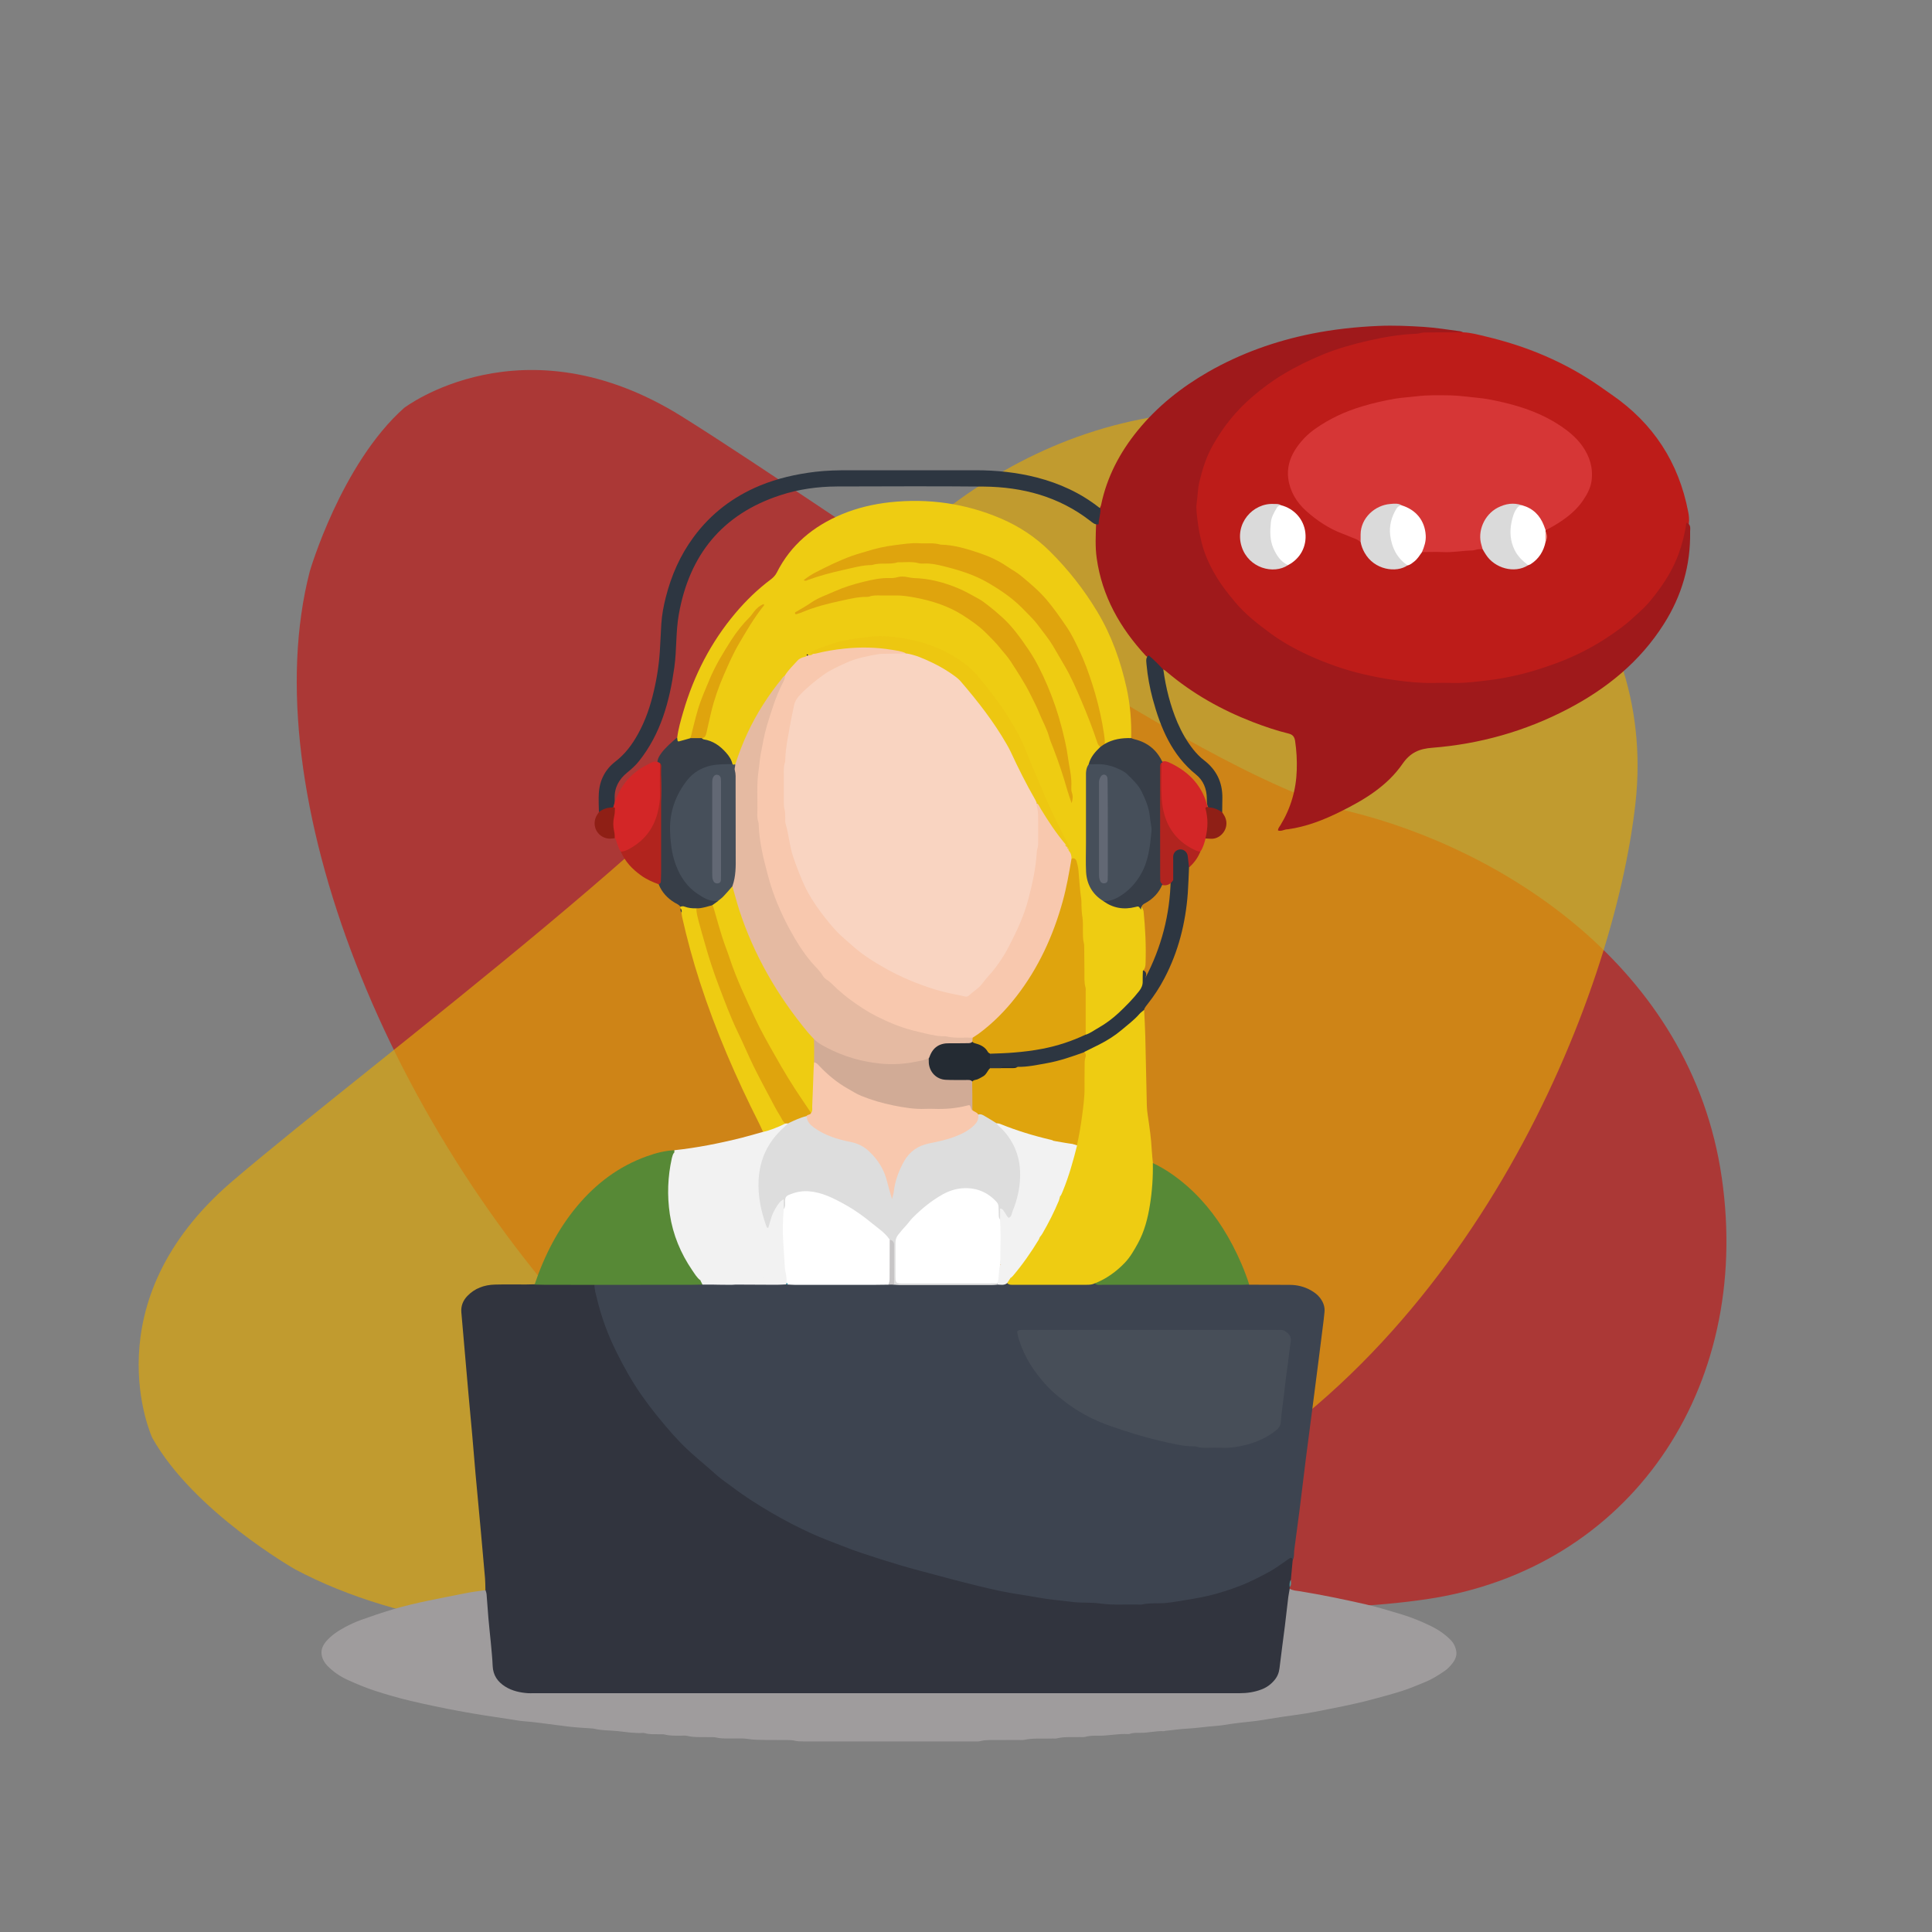
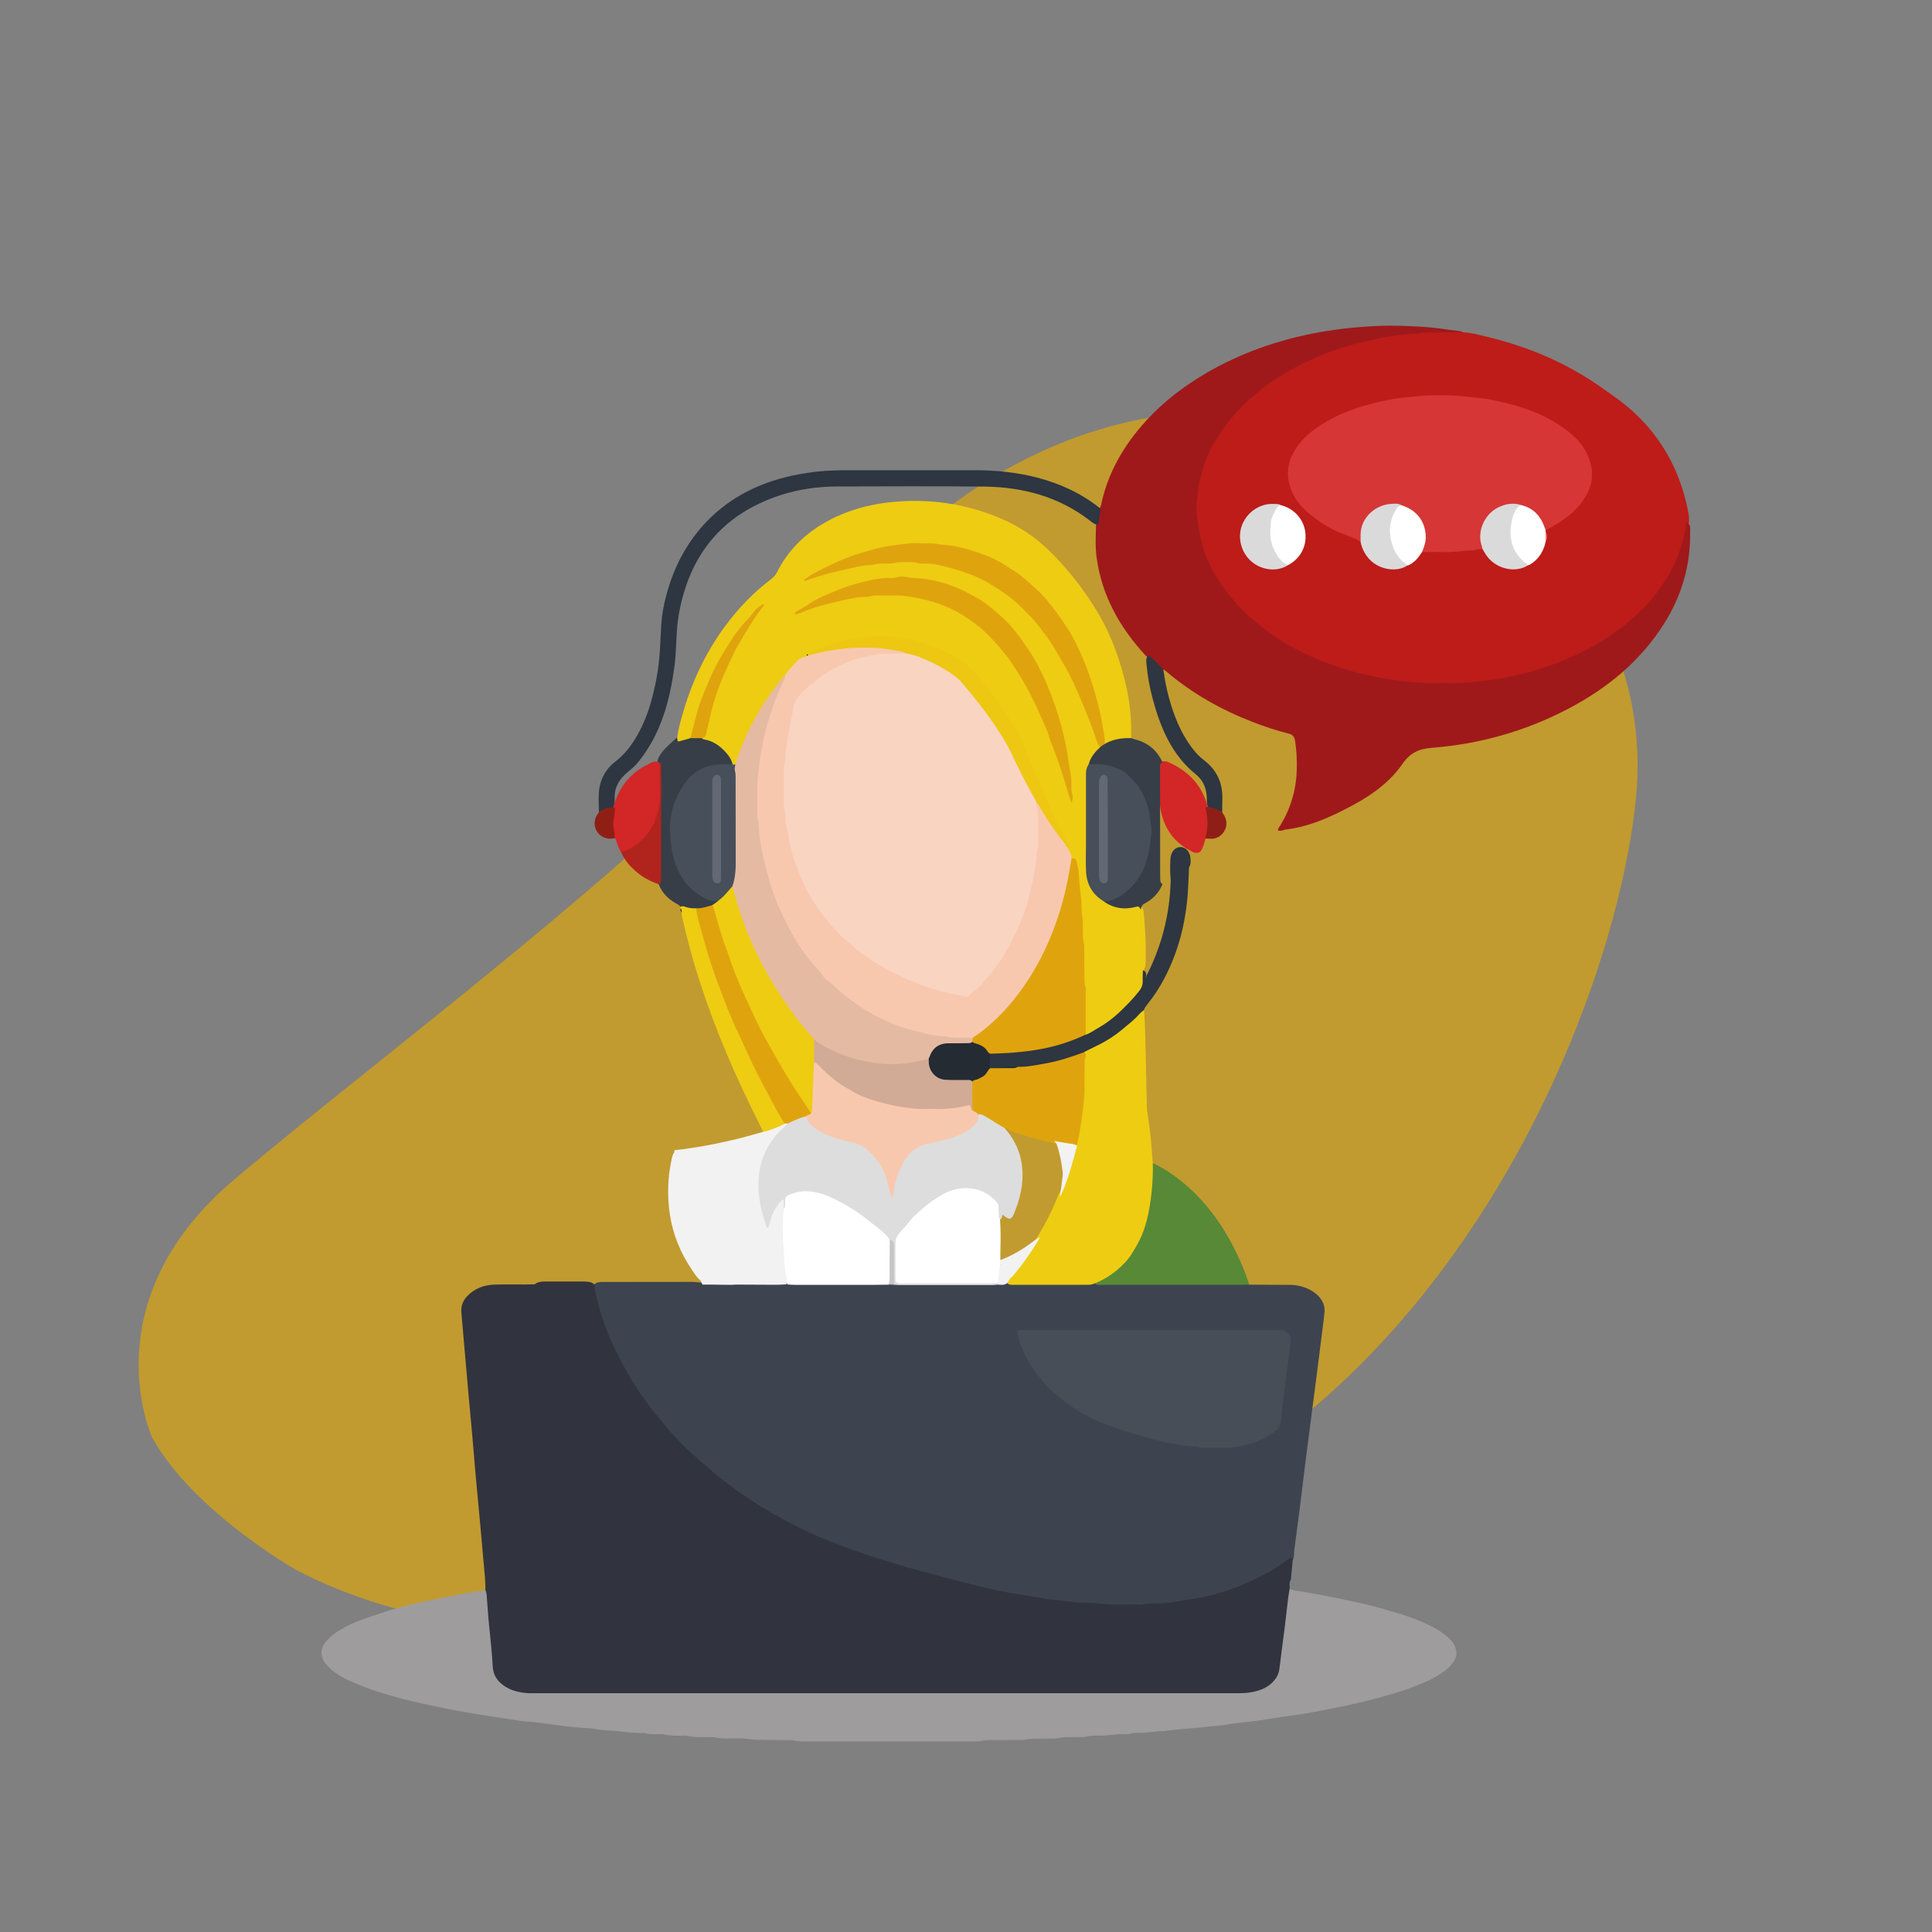
<svg xmlns="http://www.w3.org/2000/svg" version="1.1" id="Capa_1" x="0px" y="0px" viewBox="0 0 2000 2000" style="enable-background:new 0 0 2000 2000;" xml:space="preserve">
  <rect x="0" y="0" width="2000" height="2000" fill="#808080" stroke="none" />
  <style type="text/css">
	.st0{opacity:0.71;fill:#BD1C19;}
	.st1{opacity:0.68;fill:#DFA70A;}
	.st2{fill:#3D4450;}
	.st3{fill:#31343E;}
	.st4{fill:#BD1C19;}
	.st5{fill:#9F191B;}
	.st6{fill:#9F9C9D;}
	.st7{fill:#EECC12;}
	.st8{fill:#578936;}
	.st9{fill:#2D3641;}
	.st10{fill:#F2F2F2;}
	.st11{fill:#373E48;}
	.st12{fill:#D32627;}
	.st13{fill:#B1241E;}
	.st14{fill:#B1241F;}
	.st15{fill:#8F1F16;}
	.st16{fill:#8F1F15;}
	.st17{fill:#559596;}
	.st18{fill:#474E58;}
	.st19{fill:#DDDDDD;}
	.st20{fill:#FFFFFF;}
	.st21{fill:#C7C5C6;}
	.st22{fill:#029AB2;}
	.st23{fill:#D63636;}
	.st24{fill:#DADADA;}
	.st25{fill:#EE837B;}
	.st26{fill:#DFA40D;}
	.st27{fill:#242B33;}
	.st28{fill:#464F5A;}
	.st29{fill:#F8C8AE;}
	.st30{fill:#D1AB96;}
	.st31{fill:#E5BAA2;}
	.st32{fill:#EDC711;}
	.st33{fill:#20150F;}
	.st34{fill:#626874;}
	.st35{fill:#F9D4C1;}
	.st36{opacity:0.56;fill:#84A133;}
	.st37{fill:#BDBDBD;}
	.st38{fill:#EEEEEE;}
	.st39{fill:#455A64;}
	.st40{fill:#FF8A65;}
	.st41{fill:#212121;}
	.st42{fill:url(#SVGID_1_);}
	.st43{fill:#FFAB91;}
	.st44{fill:url(#SVGID_2_);}
	.st45{fill:url(#SVGID_3_);}
	.st46{fill:#FAFAFA;}
	.st47{fill:url(#SVGID_4_);}
	.st48{fill:url(#SVGID_5_);}
	.st49{fill:#E0E0E0;}
	.st50{fill:url(#SVGID_6_);}
	.st51{fill:url(#SVGID_7_);}
	.st52{fill:url(#SVGID_8_);}
	.st53{fill:#1A237E;}
	.st54{fill:url(#SVGID_9_);}
	.st55{fill:url(#SVGID_10_);}
	.st56{fill:url(#SVGID_11_);}
	.st57{fill:url(#SVGID_12_);}
	.st58{fill:url(#SVGID_13_);}
	.st59{fill:url(#SVGID_14_);}
	.st60{fill:url(#SVGID_15_);}
	.st61{fill:url(#SVGID_16_);}
	.st62{fill:url(#SVGID_17_);}
	.st63{fill:url(#SVGID_18_);}
	.st64{fill:url(#SVGID_19_);}
	.st65{fill:url(#SVGID_20_);}
	.st66{fill:#3E2723;}
	.st67{fill:url(#SVGID_21_);}
	.st68{fill:url(#SVGID_22_);}
	.st69{fill:url(#SVGID_23_);}
	.st70{fill:#6D4C41;}
	.st71{opacity:0.71;fill:#84A133;}
	.st72{fill:url(#SVGID_24_);}
	.st73{fill:url(#SVGID_25_);}
	.st74{fill:#A0A0A0;}
	.st75{fill:url(#SVGID_26_);}
	.st76{fill:#AD681E;}
	.st77{fill:url(#SVGID_27_);}
	.st78{fill:#C9C9C9;}
	.st79{fill:url(#SVGID_28_);}
	.st80{fill:#939393;}
	.st81{fill:none;stroke:#939393;stroke-width:8.89;stroke-miterlimit:10;}
	.st82{fill:#020406;}
	.st83{fill:#9E191B;}
	.st84{fill:#C5CC27;}
	.st85{fill:#0E0E0C;}
	.st86{fill:#E7BD0F;}
	.st87{fill:#BB1819;}
	.st88{fill:#EFD013;}
	.st89{fill:#E9C110;}
	.st90{fill:#9F9D9B;}
	.st91{fill:#F1DA14;}
	.st92{fill:#EBC711;}
	.st93{fill:#EDCD12;}
	.st94{fill:#9E9C9B;}
	.st95{fill:#F0D714;}
	.st96{fill:#BF3318;}
	.st97{fill:#E5B60E;}
	.st98{fill:#9EB732;}
	.st99{fill:#B4C129;}
	.st100{fill:#8AA533;}
	.st101{fill:#BAC628;}
	.st102{fill:#AABA2B;}
	.st103{fill:#9E9D9B;}
	.st104{fill:#C75C15;}
	.st105{fill:#6E9537;}
	.st106{fill:#E8BE0F;}
	.st107{fill:#A3B631;}
	.st108{fill:#F0D415;}
	.st109{fill:#C96314;}
	.st110{fill:#779A36;}
	.st111{fill:#BD2B17;}
	.st112{fill:#AEBD2B;}
	.st113{fill:#90A832;}
	.st114{fill:#DFA50B;}
	.st115{fill:#BD2F17;}
	.st116{fill:#A6B82F;}
	.st117{fill:#ECCB12;}
	.st118{fill:#DA970D;}
	.st119{fill:#C65615;}
	.st120{fill:#99AE31;}
	.st121{fill:#DC9F0B;}
	.st122{fill:#679238;}
	.st123{fill:#95AB32;}
	.st124{fill:#F0D316;}
	.st125{fill:#618D37;}
	.st126{fill:#BC1E19;}
	.st127{fill:#9DB12F;}
	.st128{fill:#E3B00D;}
	.st129{fill:#7F9F36;}
	.st130{fill:#D38210;}
	.st131{fill:#E1AC0D;}
	.st132{fill:#B7C32A;}
	.st133{fill:#BD241A;}
	.st134{fill:#C0C928;}
	.st135{fill:#C55016;}
	.st136{fill:#83A134;}
	.st137{fill:#3D5F35;}
	.st138{fill:#C13B18;}
	.st139{fill:#D78F0E;}
	.st140{fill:#5C8B38;}
	.st141{fill:#3A5734;}
	.st142{fill:#C3CB29;}
	.st143{fill:#568837;}
	.st144{fill:#7B9C36;}
	.st145{fill:#4A7D39;}
	.st146{fill:#528638;}
	.st147{fill:#467438;}
	.st148{fill:#426D37;}
	.st149{fill:#D07B11;}
	.st150{fill:#CE7513;}
	.st151{fill:#4F8439;}
	.st152{fill:#11100F;}
	.st153{fill:#416638;}
	.st154{fill:#C44B16;}
	.st155{fill:#C14217;}
	.st156{fill:#30402E;}
	.st157{fill:#D5890F;}
	.st158{fill:#CD7013;}
	.st159{fill:#CB6814;}
	.st160{fill:#BD2319;}
	.st161{fill:#C24918;}
	.st162{fill:#C14619;}
	.st163{fill:#EAC411;}
	.st164{fill:#BE3E1C;}
	.st165{fill:#E2BC28;}
	.st166{fill:#B94F27;}
	.st167{fill:#DDBB55;}
	.st168{fill:#757678;}
	.st169{fill:#DBC98A;}
	.st170{fill:#BF876B;}
	.st171{fill:#344732;}
	.st172{fill:#E3AF0E;}
	.st173{fill:#CA6A14;}
	.st174{fill:#DCAA22;}
	.st175{fill:#D58B0F;}
	.st176{fill:#354F31;}
</style>
  <g>
-     <path class="st0" d="M418.3,422.3c0,0,122.8-94,287.5,8.8s532.9,370.4,690.1,408.7s354.9,160.2,386.5,379.5   c31.7,219.3-96,405.3-305.7,436.2c-209.7,30.9-608.4-12.5-841.4-247.4S261.5,820.3,320.7,591.4C320.7,591.4,353,480.4,418.3,422.3z   " />
    <path class="st1" d="M157.6,1488.4c0,0-64.6-139.7,83.1-265.8s516.6-398,596.3-534.4s255.5-288.1,488.2-259.1   s390.3,197.8,367.9,401.7c-22.4,203.8-169.6,564.1-470.1,718.6s-698.3,191.6-917.3,75.3C305.7,1624.7,200.4,1564.9,157.6,1488.4z" />
    <path class="st2" d="M1293.1,1329.9c14,0.1,28,0.2,42.1,0.2c7.7,0,14.9,1.8,21.6,5.5c3.7,2.1,7.2,4.6,9.8,8.1   c3.3,4.4,5.1,9.2,4.5,14.7c-0.5,5.2-1.1,10.4-1.8,15.6c-3,23.6-5.9,47.1-9,70.7c-2.8,21.8-5.7,43.6-8.5,65.5   c-2.2,17.6-4.3,35.2-6.5,52.9c-1.8,13.9-3.6,27.8-5.5,41.6c-0.5,3.4,0.3,7.1-1.6,10.3c-9.2,5-17.3,11.7-26.6,16.7   c-29.8,16-61.6,25.4-95,29.1c-26.4,3-52.8,3.7-79.5,2.1c-103-6.5-201-33.4-295.9-72.3c-45.2-18.5-85.5-46-121.7-79.2   c-41.6-38-73.8-82.4-94.4-134.9c-4.8-12.2-8.5-24.6-11-37.5c-0.8-3.9-1.7-8.1,2.8-10.7c2.8-1.4,5.8-1.2,8.8-1.2   c30.5-0.1,60.9,0,91.4-0.1c3,0,6,0.7,8.9,0.6c3.8-0.6,7.6-0.7,11.5-0.5c8,2.1,16.1-1.1,24.1,0.1c17.3-0.4,34.5,1.3,51.8,0.5   c1-0.1,1.9-0.3,2.9-0.5c34.2-0.2,68.3-0.3,102.5,0c2.4,0.6,4.8,0.4,7.2,0.6c35,0.1,70,0,105,0c4.2,0.2,8.3-1.7,12.6-0.9   c29.9,0.1,59.9,0.2,89.8-0.2c5.2,2.1,10.4,0.2,15.6,0.2c44.5,0,89,0,133.5,0C1286.4,1326.9,1290.1,1327.1,1293.1,1329.9z" />
    <path class="st3" d="M615.4,1330.1c-0.1,4.8,1.4,9.4,2.5,14c4.6,19.3,11.4,37.8,20.3,55.6c7.5,15.1,15.6,29.7,25.2,43.5   c5.9,8.4,12,16.6,18.5,24.5c9.2,11.2,18.6,22.3,29.2,32.3c7.1,6.7,14.6,12.9,22,19.3c3.4,2.9,6.7,6,10.1,8.9   c5,4.2,10.5,7.8,15.6,11.7c12.8,9.7,26.4,18.2,40.2,26.3c13.2,7.7,26.8,14.7,40.7,21.1c10.9,5,22.3,9.1,33.4,13.5   c13,5.2,26.4,9.4,39.8,13.7c12.6,4,25.4,7.8,38.2,11.2c20.8,5.6,41.6,11.2,62.5,16.3c14.3,3.5,28.7,6.7,43.3,8.8   c11.6,1.7,23.1,4.2,34.7,5.4c6.4,0.7,12.9,1.4,19.3,2.2c9.3,1.1,18.6,0.2,27.7,1.5c14.3,2.1,28.5,0.6,42.8,1.2c8.4-2,17-1,25.4-1.7   c3.9-0.3,7.9-1,11.9-1.6c10.8-1.8,21.7-3.4,32.4-5.9c11-2.6,21.7-6.1,32.2-10.1c10.6-4,20.6-9.3,30.5-14.6   c6.4-3.4,12.1-7.9,18.2-12c1-0.7,2-1.5,3.1-2.1c2-1.1,2.7,0.2,3.1,1.8c-0.6,6.8-1.3,13.7-1.9,20.5c-1.4,2.4,0.2,5.3-1.2,7.7   c-0.1,0.5-0.1,1-0.1,1.4c2.9,4.4,1.8,9.3,1.1,13.9c-3.1,22.3-5.5,44.7-8.5,67c-1.8,13.2-9.3,21.3-20.9,26.1   c-7.9,3.3-16.4,4.4-25,4.4c-65.5,0-130.9,0-196.4,0c-176.6,0-353.2,0-529.8,0c-10.7,0-21-1.1-30.7-5.9c-11-5.4-16.8-14-18-26.6   c-1.9-20.2-3.2-40.4-5.5-60.6c-0.6-5.6-1.6-11.5,1.2-17c-0.1-4-0.1-8-0.4-12c-1.4-16.5-2.9-32.9-4.4-49.4   c-1.8-19.4-3.6-38.9-5.4-58.3c-1.2-13.7-2.3-27.4-3.5-41.1c-1.3-14.2-2.6-28.4-3.9-42.6c-0.6-6.5-1.2-13-1.7-19.4   c-1.9-21.4-3.8-42.9-5.6-64.3c-0.6-6.6,1.6-12.3,6.2-17.1c7.7-8,17.5-11.5,28.4-11.8c10.8-0.3,21.5-0.1,32.3-0.1c3,0,6-0.1,9-0.2   c3.1-2.5,6.7-2.9,10.6-2.9c13.7,0,27.4,0,41.1,0C608.9,1327,612.8,1326.6,615.4,1330.1z" />
    <path class="st4" d="M1514.5,344c8.3,0.3,16.3,2.6,24.3,4.5c37.3,8.9,72.5,22.8,105,43.3c8.5,5.3,16.6,11.2,24.8,16.9   c42.9,29.6,69.2,70,79,121.1c0.8,3.9,1.2,7.9,0.7,11.9c-3.7,30.3-16.1,56.7-35.9,79.6c-35.7,41.5-82.1,65.4-134.3,78.3   c-66.8,16.5-133.2,14.1-198.6-8.5c-35.6-12.3-67.7-30.7-94.5-57.1c-28.8-28.4-47-62.6-48.9-103.7c-1.2-25.5,5.4-49.7,17.9-72.1   c20.2-36.2,50.6-61.8,86.8-81c38.7-20.5,80.2-31.1,123.7-34.8C1481.3,341.2,1497.9,342.5,1514.5,344z" />
    <path class="st5" d="M1514.5,344c-11.8,0-23.6,0.1-35.4,0.1c-3.3,0-6.5-0.1-9.7,0.9c-1.2,0.4-2.5,0.4-3.7,0.5   c-16.5,0.7-32.8,3.4-48.9,7.1c-15.9,3.6-31.5,8-46.7,14.1c-14.6,6-28.7,12.9-42.3,21.1c-11,6.6-21.2,14.3-30.9,22.5   c-8.3,7.1-16.1,15-23.1,23.6c-6.9,8.4-12.8,17.4-18.1,26.7c-6.9,12-11,25.2-14.2,38.6c-1.7,7.1-1.6,14.4-2.7,21.6   c-0.9,5.6,0.2,11.4,0.8,17.2c0.9,8.3,2.5,16.3,4.5,24.3c3.2,12.8,8.9,24.5,15.6,35.6c5.5,9,12,17.2,18.8,25.3   c10.6,12.7,23.3,22.6,36.4,32.2c12.3,9.1,25.7,16.5,39.6,22.9c18.3,8.3,37.1,15,56.7,19.6c11.2,2.6,22.5,4.8,33.9,6.3   c12.4,1.7,24.8,3,37.3,2.8c7.8-0.1,15.5-0.2,23.3,0c11.5,0.2,22.9-1.4,34.3-2.7c12.5-1.4,24.7-3.9,36.8-6.9   c11.6-2.9,23.1-6.8,34.4-10.9c9.9-3.6,19.5-7.9,28.9-12.7c13.6-7,26.4-15.2,38.7-24.4c6.9-5.1,13-11,19.3-16.7   c7.6-6.8,14-15,20-23.3c7.9-11,14.7-22.7,19.4-35.5c3.9-10.6,6.7-21.5,8.2-32.7c5.1,1.5,3.9,5.9,3.9,9.3   c0.6,34.6-8.7,66.4-27.2,95.5c-24.7,39-59.2,67-99.7,88.1c-43.9,22.9-90.8,36.1-140.1,40c-13.3,1-22.6,4.9-30.7,16.6   c-15.9,23-39.6,37.3-64.3,49.5c-17.3,8.6-35.2,15.6-54.5,18.3c-3.4-0.2-6.5,2.5-10.1,1.2c0-2.5,1.6-3.9,2.6-5.6   c10.6-17.5,16.2-36.5,16.8-57c0.3-10-0.2-20-1.7-30c-0.7-4.3-2.3-6.6-6.7-7.7c-12.7-3.1-25-7.3-37.2-12   c-32.3-12.5-62.1-29.2-88.6-51.6c-1.3-1.1-2.6-2.4-4.4-2.8c-5.2-0.3-7.4-4.7-10.7-7.6c-2.4-2.1-4.4-4.8-7.1-6.7   c-26.6-28.8-45.2-61.6-50.7-100.9c-1.7-11.9-1-23.9-0.6-35.9c0.4-5.5-0.9-11.5,3.9-15.9c0.4-1.2,1.1-2.3,1.3-3.5   c6-28.8,19.3-54.1,37.8-76.8c20.3-25,45.2-44.7,73-60.7c33.6-19.2,69.5-32,107.4-39.6c22.6-4.5,45.5-7,68.6-8   c15.8-0.7,31.6,0,47.3,1c12.5,0.8,24.9,2.9,37.3,4.5C1512.7,343.1,1513.6,343.7,1514.5,344z" />
    <path class="st6" d="M502.6,1646.1c0.4,1.4,1,2.9,1.1,4.3c0.7,8.2,1.2,16.5,1.9,24.7c0.7,8.5,1.7,16.9,2.5,25.4   c0.7,8,1.6,16,1.9,24c0.4,9.7,5.1,16.5,13.1,21.5c7.2,4.5,15.3,6.2,23.6,6.8c1.7,0.1,3.5,0,5.3,0c243.7,0,487.4,0,731.1,0   c7.9,0,15.5-1.1,22.8-3.9c5.3-2,9.7-5.2,13.3-9.5c3-3.5,4.7-7.5,5.3-12.2c1.7-14.7,3.8-29.3,5.6-43.9c1.2-9.9,2.3-19.9,3.5-29.8   c0.4-3,1-5.9,1.5-8.9c3.3,2.1,7.2,2.1,10.9,2.7c22.5,3.7,44.7,8.3,66.9,13.3c13.2,3,26.1,7,39,10.9c9.8,3,19.3,6.9,28.6,11.4   c7.9,3.8,15.2,8.6,21.4,15c3.1,3.2,4.9,7.1,5.6,11.3c0.8,4.7-1.1,9-3.9,12.6c-2.3,2.9-5,5.8-8,7.9c-6.6,4.5-13.4,8.8-20.9,11.8   c-7.6,3.1-15.3,6.4-23.1,8.9c-10,3.2-20.2,5.9-30.3,8.6c-20.1,5.5-40.5,9.2-60.8,13.2c-11,2.2-22.2,3.4-33.3,5.1   c-8.6,1.3-17.2,2.8-25.9,4.1c-5.7,0.8-11.4,1.2-17.1,1.9c-5.9,0.7-11.9,1.5-17.8,2.5c-4.9,0.8-10,1-14.9,1.5   c-7.2,0.7-14.4,1.7-21.6,2.1c-8,0.4-15.9,1.6-23.8,2.4c-0.5,0.1-1,0.3-1.5,0.3c-8.1-0.4-15.9,1.8-23.9,1.7c-3.8,0-7.5-0.2-11.2,1.1   c-0.5,0.2-1,0.2-1.5,0.2c-10-0.6-19.9,1.7-30,1.7c-4.7,0-9.5-0.2-14.2,1.1c-1.9,0.5-4,0.3-6,0.3c-8,0.3-16-0.6-24,1.4   c-1.2,0.3-2.5,0.1-3.8,0.1c-10,0.4-20-0.7-30,1.4c-1.7,0.4-3.5,0.1-5.3,0.1c-8,0-16,0-24.1,0.1c-5.2,0-10.5-0.3-15.7,1.1   c-1.9,0.5-4,0.3-6,0.3c-59.2,0-118.4,0-177.5,0c-3,0-6,0-9-0.8c-2.2-0.5-4.5-0.6-6.7-0.6c-7.8-0.1-15.5,0-23.3-0.1   c-6.2-0.1-12.4-0.1-18.7-1.1c-6.1-0.9-12.5-0.3-18.8-0.4c-4.5-0.1-9,0.1-13.4-1c-2.4-0.6-5-0.3-7.5-0.4c-7.5-0.3-15,0.5-22.5-1.3   c-2.4-0.6-5-0.2-7.5-0.2c-5.2-0.1-10.5,0.2-15.7-1.2c-1.9-0.5-4-0.2-6-0.3c-5-0.1-10,0.3-14.9-1.2c-0.5-0.1-1-0.2-1.5-0.2   c-9.1,0.6-18-1-26.9-1.9c-7.9-0.8-16-0.5-23.8-2.4c-0.7-0.2-1.5-0.2-2.2-0.3c-7.5-0.6-15-0.9-22.4-1.7c-10.4-1.2-20.8-2.7-31.2-4   c-5.7-0.7-11.4-1.4-17.1-1.8c-4.5-0.3-8.9-1.2-13.4-1.9c-18-2.6-36.1-5.4-54-8.7c-16.7-3.1-33.4-6.6-49.9-10.5   c-12.4-2.9-24.7-6.5-36.8-10.4c-9.5-3.1-18.8-7-27.9-11.1c-8-3.6-15.3-8.5-21.5-14.9c-3.1-3.2-5.1-7-5.8-11.2   c-1-5.5,1.4-10.3,5-14.4c5.4-6.1,12.1-10.5,19.2-14.3c5.3-2.8,10.8-5.4,16.4-7.4c10.8-3.9,21.7-7.6,32.8-10.9   c24.2-7.2,49.2-11.5,73.9-16.5C487.7,1648,495.1,1647.2,502.6,1646.1z" />
    <path class="st7" d="M1133.2,1328.6c-2.5,1.2-5.2,1.4-8,1.4c-25.2,0-50.3,0-75.5,0c-2.5,0-5,0.4-7-1.7c-0.8-2.8,0.8-4.8,2.1-6.9   c11.2-13.1,21.3-27,29.8-42.1c8.1-13.4,15.3-27.4,20.9-42.1c6.6-12.9,9.5-27,13.7-40.8c1.3-4.3,2.4-8.6,3.6-12.9   c1.6-11.6,3.8-23.1,5.5-34.7c2-13.7,1.4-27.4,1.4-41.1c0-5.8,0.3-11.5,1.8-17c0-3.7,2.7-5.1,5.4-6.4c18.9-9,35.6-21.1,50.4-35.8   c1.9-1.9,3.8-4.1,7.1-3c0.4,9,1,18,1.2,27c0.6,24,1,48,1.6,72c0.1,3.2,0.4,6.5,0.9,9.7c1.8,12.1,3.6,24.2,4.2,36.5   c0.2,4.5,0.8,9,1.2,13.4c2.1,2.4,2.9,5.2,2.8,8.3c-0.8,30-4.4,59.3-21.1,85.4c-7.8,12.1-18,21.3-30.3,28.4   C1141.2,1328.2,1137.3,1328.8,1133.2,1328.6z" />
-     <path class="st8" d="M615.4,1330.1c-17.4,0-34.8-0.1-52.3-0.1c-3.2,0-6.5-0.1-9.7-0.2c10-29.7,24-57.3,44.2-81.4   c19.5-23.3,43.1-41.1,71.9-51.4c9.2-3.3,18.6-5.8,28.5-6.3c1.1,0.8,1.4,2,1.4,3.3c-4.8,19.9-6.1,40-3.7,60.2   c3.1,26.2,14.2,49.2,30.6,69.8c1.2,1.8,2.1,3.7,0.8,5.8c-3.5,0.1-7,0.2-10.5,0.2C682.9,1330.1,649.2,1330.1,615.4,1330.1z" />
    <path class="st9" d="M1139.1,526.2c0.5,5.6-1.8,10.9-1.8,16.5c-3.7,0.9-6.2-1.6-8.7-3.5c-32.5-25.2-70-35.1-110.3-35.5   c-50.6-0.5-101.3-0.2-151.9-0.1c-19.9,0.1-39.5,2.8-58.5,9c-60.2,19.6-94.3,61.8-105.2,123.4c-3.2,18-2.1,36.5-4.6,54.6   c-4.9,35.2-13.9,68.8-36.6,97.3c-3.6,4.6-7.9,8.3-12.4,12c-8.4,6.9-13.2,15.5-12.8,26.7c0.1,3.2-0.1,6.5-1.7,9.5   c-4.3,3.3-9,5.3-14.6,4.6c-0.1-6.5-0.5-13-0.1-19.5c0.8-13.4,6.5-24.7,17.2-32.9c10-7.7,17.2-17.4,23.2-28.2   c7.9-14.1,13-29.3,16.6-45c3.5-14.9,5.7-30,6.4-45.3c0.4-8,0.8-16,1.3-24c0.6-9.3,2.3-18.4,4.6-27.4c5.7-22.6,14.9-43.6,28.8-62.4   c17.8-24.2,40.9-41.8,68.6-53.3c18.4-7.6,37.6-11.9,57.4-14.3c11.7-1.4,23.5-1.6,35.3-1.6c43.6,0,87.2,0.1,130.8,0   c21.4,0,42.5,2.2,63.2,7.5c23.6,6.1,45.3,16,64.5,31.1C1138.2,525.7,1138.7,525.9,1139.1,526.2z" />
    <path class="st8" d="M1133.2,1328.6c12.1-4.8,22.3-12.1,31.3-21.5c5.6-5.9,9.5-12.9,13.4-19.9c6.8-12.4,10.3-26,12.5-39.9   c2.3-14.4,3.3-28.8,3-43.3c13,6.1,24.6,14.3,35.4,23.7c19.6,17.2,34.8,37.8,46.9,60.8c7,13.3,12.9,27,17.5,41.3   c-2.5,0.1-5,0.2-7.5,0.2c-47.9,0-95.8,0-143.7,0C1139,1330,1135.8,1330.9,1133.2,1328.6z" />
    <path class="st9" d="M1184.3,1045.5c-1.7,1.5-3.6,2.7-5,4.4c-5.4,6.2-12.1,11.1-18.3,16.4c-7,5.9-14.8,10.8-23.1,15   c-5.1,2.6-10.2,5.1-15.3,7.6c-1,2.9-3.5,4.1-6.1,5.1c-20.5,7.6-41.5,12.5-63.4,13c-6.1-1.2-12.2-0.6-18.1,1.1   c-3.8,0.5-7.6,0.7-10.9-2c-3.2-4.9-3-9.9-0.6-15c2.4-3.1,6-3.2,9.5-3.3c30.6-1.3,60.5-6.1,88.8-18.8c22.8-10.3,40.9-26.3,56-46   c2.2-2.9,2.3-6.5,2.6-10c0.2-3.1-0.6-6.7,3.2-8.5c3.9,1.9,3.2,5.1,1.9,8.2c16.8-32,25.7-66,26.4-102.2c-0.8-7-0.6-14-0.3-21   c0.4-8,5-12.9,11-12.6c5.9,0.4,9.9,5.9,9.9,13.7c0,2.5,0.1,5-1.6,7.1c-0.4,9-0.7,18-1.3,27c-2.3,30.8-9.7,60.3-24.1,87.8   c-4.9,9.4-10.6,18.2-17.2,26.5C1186.7,1041.2,1184.9,1042.9,1184.3,1045.5z" />
    <path class="st10" d="M727.2,1329.8c-0.7-1.4-1.4-2.8-2.1-4.2c1-4.3,4.9-5.5,8.1-7.3c21.5-11.6,37-28.4,43.7-52.1   c5.4-18.9,5.2-37.3-8.5-53.3c-9.6-11.2-21.9-17.4-36.6-18.5c-8-0.6-16-0.6-24,0.7c-3.4,0.5-7.1,1.2-9.7-2.1c0-0.8,0-1.5,0-2.3   c23.4-2.5,46.5-7.1,69.4-12.8c7.5-1.9,15-4.1,22.4-6.2c6.5-6,14.9-7.6,22.9-10.1c1.2,0,2.3,0.3,3.1,1.3c0.6,2.9-1.2,4.7-3,6.4   c-24.3,22.8-28.7,51-22,82.1c0.3,1.2,0.6,2.4,0.9,3.6c0.9,3.1,1.8,6.1,2.6,9.7c1.9-7.5,4.5-13.9,9-19.5c1.9-2.3,4-5.1,7.4-3.9   c2.8,1,2.4,4.1,2.5,6.6c0.1,1.8,0.6,3.4,0.7,5.2c-0.4,18-0.7,36,1.1,54c0.2,1.8-0.1,3.5-0.6,5.2c-1.4,3.7-4.7,4.9-8.1,5.9   c-5.7,1.8-10.9,4.5-16,7.6c7.5,0.4,15-1.1,22.3,1.1c0.7,0.4,1.2,0.9,1.6,1.6c-0.1,0.4-0.2,0.8-0.3,1.1c-3.2,0.1-6.5,0.4-9.7,0.4   c-14.2,0-28.4-0.1-42.6-0.2c-3.8,0.3-4.3,0.3-10.8,0.2c-3.5,0.1-9.7-0.2-13.9-0.2C733.8,1329.9,730.5,1329.8,727.2,1329.8z" />
    <path class="st7" d="M812.9,1163.1c-7.1,3.7-17.9,7.8-23,8.6c-1.3-2.7-2.4-5.5-3.8-8.2c-24-47.5-45.2-96.2-61.6-146.9   c-7.2-22.2-13.3-44.7-18.4-67.4c-0.3-1.5-0.4-3-0.6-4.5c-1.1-1.3-0.1-3.1-1.1-4.5c-0.1-0.6-0.1-1.1-0.2-1.7   c5.8-5.1,11.2-0.9,16.8,0.7c2.3,2.2,2.7,5.3,3.4,8.2c11.3,46.8,28.2,91.4,48.4,135c11.5,24.8,24.3,49,37.7,72.8   C812,1157.8,813.4,1160.2,812.9,1163.1z" />
    <path class="st11" d="M720.8,940.3c-4.2,0.1-8.3-0.3-12.2-1.8c-1.5-0.6-2.9-0.4-4.3,0.2c-1.4-2.3-3.8-3-5.9-4.3   c-7.6-4.6-13.3-10.8-16.6-19.1c-1-4-0.2-8-0.3-12c-0.5-33.3,1.2-66.6,0.9-99.9c0-3.5-0.3-7-1.4-10.3c-0.3-0.8-0.4-1.6-0.5-2.4   c-0.3-4.5,1.9-8.1,4.4-11.5c4.5-5.9,10.2-10.6,15.7-15.5c5.3,1.4,10.1-1.4,15.2-1.7c3.5-0.6,7-0.7,10.5,0.1   c11.9,2.2,21.8,7.8,29.1,17.6c2.6,3.5,5.8,7.1,3.4,12.1c-2,1.9-4.5,2.2-7,2.1c-27.2-0.6-42.8,14.6-50.7,38.6   c-8.9,27.1-6.3,53.3,9.5,77.5c6.7,10.3,16.3,16.7,28.1,20c1.7,0.5,3.4,0.9,4.6,2.3c0.9,4.6-3.3,5.1-5.7,7   C732.1,941.2,726.7,944.5,720.8,940.3z" />
    <path class="st12" d="M681.8,789.2c0.5,0.3,0.9,0.5,1.4,0.8c1.4,18.7,2.5,37.5-1.4,55.8c-3.6,16.8-15.2,28.3-30.6,35.9   c-2.8,1.4-5.7,1.9-8.5-0.1c-1.9-2.3-2.6-5.2-3.7-7.8c-0.8-2-0.9-4.3-2.5-6c-7-9.6-4.3-19.9-2-30.1c4.9-20.9,16.5-36.7,36-46.3   C674,789.6,677.5,787,681.8,789.2z" />
    <path class="st12" d="M1248,868c-1.3,4.7-2.5,9.5-5.4,13.6c-4.1,2.8-7.7,0.5-11.1-1.4c-19-10.1-28.6-27.1-30.8-47.6   c-1.5-14-1.6-28.3,0.5-42.5c0.5-0.7,1.1-1.3,1.8-1.6c2.8-1.1,5.4-0.1,7.9,1.1c20.4,9.5,34.4,24.5,39.5,46.9   c2.3,7.9,3.2,15.8,1.6,24C1251.5,863.5,1250.6,866.2,1248,868z" />
    <path class="st9" d="M1189.1,678.4c5.4,4.6,10.5,9.6,15.2,14.9c2.6,18.9,7.2,37.3,14.7,54.9c4.3,9.9,9.6,19.2,16.3,27.7   c3.3,4.1,6.9,7.9,11.1,11.1c12.8,9.8,19.1,22.7,19,38.8c0,5-0.1,10-0.2,15c-5.5,1.2-9.8-1.4-14.1-4.3c-1.9-3.2-1.8-6.7-1.8-10.2   c-0.2-9.8-3.6-18.4-11.2-24.5c-25.1-20.3-36.7-48.3-44.8-78.2c-3.1-11.6-5.3-23.5-6.4-35.5C1186.7,684.6,1185.6,681,1189.1,678.4z" />
    <path class="st13" d="M642.7,881.6c4.7-0.2,8.6-2.7,12.4-5c13.9-8.6,22.5-21.3,26.1-37.1c1.3-5.8,2.2-11.8,2-17.9   c-0.3-10.5,0-21.1,0-31.6c1.9,1.8,1.2,4.2,1.2,6.4c0,13.7,0,27.5,0,41.2c0,21.5,0,43,0,64.5c0,3.5-0.2,7-0.3,10.5   c0,1.5-1.1,2.1-2.2,2.8c-6.3-2.3-12.5-5-18.1-9C654.6,899.8,647.1,892,642.7,881.6z" />
-     <path class="st14" d="M1202.4,789.9c0,12.3-0.6,24.6,0.2,36.8c1.6,24.2,12.1,43.1,35,53.6c1.6,0.7,3.3,1.2,5,1.3   c-2.6,6.4-6.5,11.8-11.7,16.3c-0.4-3.7-0.9-7.4-1.3-11.1c-0.2-2.4-1.1-4.3-2.9-5.8c-4.5-3.6-11.1-1.1-12.1,4.6   c-0.3,1.7-0.1,3.5-0.1,5.2c0,6.7,0,13.5,0,20.2c-2.9,4.7-6.9,6.4-12.3,5c-3.7-1.9-4.3-5.4-4.3-9c-0.2-36.3-0.2-72.6,0-108.9   C1198,794.8,1197.4,790.7,1202.4,789.9z" />
    <path class="st15" d="M1251.7,835.9c5.1,0.1,9.4,2.3,13.5,4.9c1,1.7,2.2,3.3,3,5.1c5,11.2-4.2,22.7-14.3,22.4c-2-0.1-4-0.2-6-0.3   c2.8-12.5,2.7-20.2-0.1-31.7C1249.1,835.2,1250.3,834.9,1251.7,835.9z" />
    <path class="st16" d="M636.6,836.6c-0.1,3-0.2,6-0.9,8.9c-1.1,4.9-1.1,9.9,0,14.8c0.6,2.5,0.7,4.9,0.7,7.4   c-1.7,0.2-3.5,0.5-5.2,0.5c-11.6-0.4-18.8-11.8-14.3-22.4c0.8-1.8,2-3.4,3.1-5.1c3.9-3.2,8.5-4.7,13.5-4.8   C634.8,835.3,635.8,835.5,636.6,836.6z" />
    <path class="st17" d="M1335.1,1643.1c-0.3-2.7-0.4-5.3,1.2-7.7C1336.5,1638.1,1337,1640.8,1335.1,1643.1z" />
    <path class="st11" d="M704.5,940.3c1.3,1.2,1.4,2.8,1.1,4.5C704.5,943.4,704.2,941.9,704.5,940.3z" />
    <path class="st18" d="M1191.1,1376.7c42.6,0,85.2,0,127.8,0c2,0,4,0.1,6,0c3.6-0.3,6.1,1.4,8.6,3.8c2.6,2.6,3.1,5.4,2.6,8.9   c-1.1,6.6-1.8,13.3-2.6,20c-0.8,5.9-1.7,11.8-2.4,17.8c-0.7,5.7-1.4,11.4-2,17.1c-0.5,4.7-1.3,9.4-1.8,14.1   c-0.5,4.2-1.1,8.4-1.3,12.6c-0.2,3.8-1.6,7-4.9,9.6c-9.2,7.3-19.5,12.1-30.8,15c-8.2,2.1-16.6,3.5-25.2,3.1c-4.8-0.2-9.5,0-14.3,0   c-4,0-8,0.3-11.9-1.1c-0.7-0.3-1.5-0.3-2.2-0.3c-13.1,0-25.7-3.4-38.3-6.4c-16.6-3.9-32.8-9.1-48.9-14.7   c-17.9-6.2-34.4-15-49.2-26.8c-5.9-4.6-11.7-9.4-16.8-15c-12.7-13.8-22.8-29.1-28.5-47.1c-0.3-1-0.8-1.9-0.9-2.9   c-1.1-6.6-3.1-7.7,5.7-7.7C1103.3,1376.7,1147.2,1376.7,1191.1,1376.7z" />
    <path class="st19" d="M811.3,1251.7c0-3.2,0-6.3,0-10.3c-4.2,2.3-6.1,5.6-8,8.7c-2,3.2-3.6,6.6-4.8,10.2c-1.1,3.6-2.1,7.2-3.2,10.8   c-1.5,0-1.8-1.2-2.2-2.4c-5.4-15.2-8.6-30.8-7.8-47c1.1-21.6,9.6-39.6,25.6-54.1c1.6-1.5,3.2-3.1,4.9-4.6c4.8-7,11.6-9.1,19.7-8.1   c9.9,16.1,26.5,21.4,43.3,24.2c26.2,4.3,43.4,34.5,44.7,56.8c0.1,1,0.1,2.2-0.1,2.4c-1.2-12.7,3.8-24.5,9.7-36   c5.8-11.2,15-17.9,27.2-20.8c8.3-2,16.7-3.5,24.8-6.3c11.7-4,22.1-9.6,27.2-21.8c4.7-3,8.5-0.2,12.3,1.9c3.2,1.8,6.4,3.7,9.2,6.2   c13.8,13,22.7,28.3,24.4,47.6c1.5,16.7-2.3,32.4-8.6,47.5c-2.7,6.5-5.4,6.4-11.6,0.7c-0.7,2-0.8,4.4-2.9,5.4c-4.2-1.2-4.1-4.9-4-8   c0.2-6.6-3.3-10.7-8.3-14.2c-14.3-10-29.3-9.4-44.2-2c-13,6.4-23.3,16.3-33.8,26c-12.4,11.6-16.4,25-15.3,41.7   c1.5,22.4-2.9,19.2,19.9,19.4c23.6,0.2,47.2,0,70.7,0.1c4,0,8.1-0.5,11.7,1.9c0.7,0.6,1,1.4,0.9,2.3c-2,0.2-4,0.4-6,0.4   c-31.8,0-63.6,0-95.4,0c-2,0-4-0.3-6-0.4c-2.8-2.2-2.3-5.3-2.3-8.3c0-9.5,0-18.9,0-28.4c0-2.7,0.6-5.6-2.2-7.5   c-15.1-13.6-30.5-26.8-48.3-36.8c-11.2-6.3-22.6-12-35.8-13c-4.1-0.3-8,0-11.9,0.9c-5.4,1.3-10.1,3.2-10.1,10.1   C814.9,1249,814.5,1251.7,811.3,1251.7z" />
    <path class="st20" d="M811.3,1251.7c2.1-2.6,1.4-5.7,1.4-8.7c0.1-2.8,0.9-4.8,3.6-5.9c6.7-3,13.4-4.4,20.9-3.9   c13.9,1.1,25.8,7.2,37.6,13.8c9.8,5.4,19,12,27.6,19.1c6.5,5.4,13.8,9.9,18.6,17.2c1.4,1.5,2.3,3.2,2.3,5.4c0,11.8,0,23.5,0,35.3   c0,2.8-1.3,4.8-3.8,5.9c-5.5,0.1-11,0.2-16.5,0.2c-26.5,0-53,0-79.5,0c-2.7,0-5.5-0.3-8.2-0.4c-0.4-0.4-0.7-0.8-0.7-1.4l-0.3,0.3   l0.3-0.3c-4.4-4.4-4.4-9.4-2-14.7c-0.5-8.2-1.1-16.4-1.6-24.5C810.1,1276.5,810.2,1264.1,811.3,1251.7z" />
    <path class="st21" d="M919.4,1329.9c1.8-2.7,1.4-5.7,1.5-8.6c0-12.6,0-25.3,0.1-37.9c2.9,0.4,4.4,2,4.5,4.9c0,2.2,0,4.5,0,6.7   c0,11.6,0.1,23.2,0.1,34.9C923.5,1329.8,921.5,1329.8,919.4,1329.9z" />
    <path class="st10" d="M1032.8,1329.8c0-0.5-0.1-0.9-0.4-1.3c-2.4-6.8-2.6-13.3,1.9-19.4c6.9,0.1,11.4,5.3,11.8,13.8   c-1.2,1.8-2.3,3.6-3.5,5.4C1039.7,1330.7,1036.2,1330,1032.8,1329.8z" />
-     <path class="st22" d="M814.4,1328.2c0.7,0.2,0.8,0.8,0.7,1.4c0,0-0.5,0.2-0.5,0.2s-0.5-0.1-0.5-0.1   C814.1,1329.2,814.3,1328.7,814.4,1328.2z" />
    <path class="st23" d="M1534.8,568.5c-2.5-0.1-5-0.1-7.4,0.7c-0.9,0.3-2,0.5-2.9,0.6c-10.2,0.2-20.3,2.2-30.6,1.7   c-7.2-0.3-14.5,0-21.8,0c-1.9-2.3-0.6-4.8-0.2-7.1c3.7-19.2-3.5-32-22.1-39c-17.4-4.8-36.5,8.1-38.4,26c-0.4,3.4,0.4,7.2-3,9.6   c-1.8-1.4-3.6-2.6-5.8-3.4c-4.2-1.5-8.3-3.5-12.5-5c-14.3-5.3-26.8-13.7-38-23.7c-9.9-8.9-16.7-20.1-18.5-33.5   c-1.4-10.5,1.3-20.4,6.9-29.4c5.5-8.8,12.6-16.2,21-22.1c14.9-10.5,31.1-18,48.5-23.2c11.3-3.4,22.7-6,34.3-8   c7.1-1.2,14.4-1.5,21.6-2.4c12-1.5,24-1.2,36-1c9,0.2,17.9,1.6,26.8,2.4c9.2,0.8,18.3,2.7,27.3,4.8c21.1,4.9,41.3,12.2,59.4,24.3   c8.5,5.7,16.4,12.2,22.5,20.7c7.8,10.9,11.4,22.8,9.7,36.1c-1,7.6-4.7,14.3-8.9,20.5c-5.7,8.4-13.2,15-21.5,20.7   c-5.6,3.9-11.4,7.2-17.5,10.3c-3-1-4-3.7-5.1-6.1c-4.2-8.9-11-14.6-20.3-17.5c-21.1-5.4-41.8,12.6-39.3,33.9   C1535.6,562.3,1537.4,565.5,1534.8,568.5z" />
    <path class="st24" d="M1534.8,568.5c-0.4-1.4-0.8-2.9-1.2-4.3c-4.4-13.8,2.6-31.3,16.9-38.7c8-4.1,16.4-5.5,25.2-2.4   c-6.3,8.1-9.5,17.3-9.4,27.7c0.1,9.9,3.2,18.5,10.1,25.8c2.3,2.5,5.4,4.6,5.6,8.5c-14.4,9.1-34.8,3-43.7-10.8   C1537,572.4,1536,570.5,1534.8,568.5z" />
    <path class="st24" d="M1333.4,585c-15,10-40.8,3.2-48-19c-7.8-23.8,11.5-45.6,33.4-44.3c2.4,0.1,5-0.3,7.2,1.3   c-4.3,8.7-8.8,17.1-8.3,27.5c0.6,11.3,3.7,21.1,12,29C1331.4,581.1,1333.3,582.5,1333.4,585z" />
    <path class="st24" d="M1408.5,560.9c0-2.5,0-5,0-7.5c0-17.1,14.8-30.5,30.8-31.7c3.9-0.3,8-0.9,11.6,1.3c-1,4-4.4,6.5-5.8,10.3   c-6.2,16.1-3.8,30.6,7.1,43.9c2,2.5,4.8,4.4,5,8c-11.6,8.2-34.7,4.9-44.6-13.1C1410.6,568.6,1409.2,564.9,1408.5,560.9z" />
    <path class="st20" d="M1457.2,585.3c-11.2-7.5-16.5-18.7-18.1-31.4c-1.2-9.6,1.4-18.8,6.4-27.2c1.2-2,3.1-3.2,5.4-3.6   c15,4.6,24.1,15.8,25,31.1c0.4,6.1-1.5,11.8-3.9,17.4c-2.4,3.4-4.6,7-8,9.7C1462,582.8,1460,584.7,1457.2,585.3z" />
    <path class="st20" d="M1333.4,585c-7.5-3.4-11.7-9.7-15-17c-4-8.8-3.7-18-2.8-27.2c0.5-5.5,3.4-10.4,6.2-15.2   c1-1.7,2.6-2.2,4.3-2.6c13.7,3.5,23.7,14.7,25.2,28.5C1352.9,565.7,1346.1,578.3,1333.4,585z" />
    <path class="st20" d="M1582,585.1c-5.8-4.4-11-9.3-14.2-16c-4.4-9.1-5.1-18.6-3.1-28.4c1.1-5.4,2.5-10.6,6-15.1   c1.4-1.8,3.1-2.4,5.1-2.5c11.1,3.1,18.3,10.3,22.4,20.8c0.6,1.6,1.2,3.3,1.8,4.9c-0.1,0.5-0.1,0.9,0,1.4c0.9,3.5,0.9,7.1,0,10.6   c-2,9.7-6.8,17.6-15.3,23.1C1583.9,584.5,1582.9,584.7,1582,585.1z" />
    <path class="st25" d="M1599.9,560.9c0-3.5,0-7.1,0-10.6C1601.9,553.8,1601.9,557.4,1599.9,560.9z" />
    <path class="st26" d="M1031.6,1162.8c-4-2.5-8-5-12-7.3c-2.1-1.3-4.3-2.6-7-1.7c-4.2,0.3-6.4-2.1-7.7-5.7   c-1.1-9.1-1.9-18.3-0.4-27.4c0.3-0.9,0.6-2.1,1.4-2.6c6.7-3.5,12-9.3,19-12.3c3.5,0,7,0,10.5,0c6-1.9,12.2,0.5,18.2-1.4   c10.1,0.2,19.8-2,29.6-3.7c13.6-2.4,26.5-6.9,39.5-11.6c1.5,1.7,1.6,3.6,0.9,5.6c-0.9,2.9-0.8,5.9-0.8,8.9c0,7.2-0.2,14.5-0.1,21.7   c0.2,10.2-1.3,20.3-2.6,30.4c-1.3,10.1-3.1,20.1-5.3,30.1c-0.9,0.6-1.9,1-3,1.2c-1.1,0.1-2.2,0-3.3-0.1c-6.1-0.5-12-2.6-18-3.5   c-12.8-2.9-25.5-6.5-38.1-10.5C1044.9,1170.4,1038.1,1167,1031.6,1162.8z" />
-     <path class="st10" d="M1031.6,1162.8c1.2,0.2,2.5,0.1,3.6,0.6c17.2,7,34.9,12.4,53,16.6c1,0.2,1.9,0.7,2.8,1.1   c4.1,1.1,5.9,4.2,7.1,8c4.7,15.1,6.4,30.2,0.5,45.3c-0.5,1.4-0.7,2.9-1.3,4.3c-0.4,1.4-0.7,2.9-1.2,4.3c-4.9,11.7-10.6,23-17,34   c-0.7,1.3-1.7,2.4-2.6,3.6c-8.7,11.1-20.6,17.8-33.2,23.4c-3.3,1.5-7.1,3.4-9.8-1.4c-2.2-11.6-0.9-23.4-0.8-35.1   c0-2,0.9-3.9,2.6-5.2c0-3.7,0-7.4,0-11.2c2.9,0,3.4,2.3,4.6,3.7c1.6,1.9,2.1,4.5,4.4,5.9c3-1.3,3-4.4,3.9-6.8   c4.6-11.2,7.4-22.9,7.8-35c0.7-19.4-5.4-36.5-19.1-50.5C1035,1166.5,1032.7,1165.2,1031.6,1162.8z" />
    <path class="st10" d="M1035.6,1304.4c8.4-3.1,16.3-7.3,23.8-12.1c4.8-3.1,9.2-6.6,13.9-9.9c1-0.7,2.1-1.3,3.1-1.9   c-0.4,0.9-0.6,1.9-1.1,2.8c-8,13.2-16.9,25.9-26.9,37.7c-0.6,0.7-1.5,1.3-2.2,2c-2.1-3.1-4.2-6.1-6.2-9.3c-1.2-1.9-2.6-3.6-4.6-4.7   C1034.1,1307.4,1034,1305.9,1035.6,1304.4z" />
    <path class="st10" d="M1097.3,1238.6c0.8-5.9,1.6-11.8,2.3-17.6c0.3-2.5,0.8-5,0.5-7.4c-1.2-9.8-2.9-19.6-6.2-29   c-0.5-1.3-1.8-2.3-2.7-3.5c3.9,0.7,7.7,1.4,11.6,2c2.7,0.5,5.3,0.8,8,1.2c0.3,0.3,0.7,0.4,1.2,0.4c1,0.3,2,0.6,3,1   c-4,15.9-8.4,31.7-14.6,46.9C1099.4,1234.7,1098.9,1236.9,1097.3,1238.6z" />
    <path class="st10" d="M698,1193c4,0,8,0.2,11.9-1c2.1-0.6,4.5-0.4,6.7-0.5c5-0.1,10,0,15,0c5.6,0,10.9,1.3,16,3.6   c5,2.3,9.9,4.7,14.5,7.8c7.3,5,11.9,12.1,15.8,19.6c3.6,7,4.5,14.6,4.7,22.5c0.3,12.6-2.7,24.5-8.2,35.4   c-4.6,9.1-10.1,17.9-17.8,24.9c-1.1,1-2.2,2.1-3.4,2.9c-9.3,5.9-18,12.8-28.1,17.2c-3.7-2.7-5.9-6.7-8.5-10.4   c-12-17.6-20-36.8-23.2-58c-2.9-19.5-2.2-38.9,2.1-58.1C696.1,1197,696.4,1194.7,698,1193z" />
    <path class="st7" d="M701,763.9c1.1-9.2,3.7-18.1,6.3-27c11-37.8,28.6-72.1,54-102.2c10.9-12.9,22.9-24.6,36.4-34.7   c2.6-2,4.8-4.1,6.4-7.2c14.5-28.9,37.9-48.1,67.3-60.4c16.1-6.7,32.8-10.6,50.1-12.5c39.7-4.2,78,1.2,114.7,16.9   c18.9,8.1,35.7,19.2,50.3,33.6c19,18.8,35.4,39.6,49.2,62.5c14.9,24.7,24.4,51.5,30.6,79.6c3.7,17,5.1,34.2,4.7,51.5   c-8.5,4.4-18,4.9-27.1,6.6c-3.6-2.8-3.3-7.2-3.9-11c-4.8-29.1-12.6-57.3-25.1-84c-17.9-38.4-43.2-70.5-81-91.1   c-30.4-16.6-63.2-21.7-97.5-18.7c-35.1,3.1-67.1,15.8-91.6,29.1c10.5-4.5,28.4-8.3,46.3-11.3c29.1-4.9,58.2-6.3,87.4,0.2   c48.5,10.8,84.4,39.2,111.4,79.8c22.4,33.7,37.5,70.8,50.2,109c0,4.4-3.6,6.7-5.7,9.9c-2.2,3.5-4.7,6.8-5.5,11   c-1.3,4.1-1.7,8.3-1.7,12.6c0,30.8,0.1,61.6,0,92.4c-0.1,13.3,5.3,23.6,15.8,31.5c8.7,7.2,18.9,8.4,29.5,6.7   c5.9-0.9,9.7,0.4,11.3,6.4c1.8,17.8,2.7,35.6,2.1,53.5c-0.1,3-0.2,6-2.8,8.2c-0.1,3.7-0.3,7.5-0.2,11.2c0.1,3.7-1.2,6.7-3.4,9.6   c-6.4,8.3-13.8,15.7-21.4,22.9c-6.4,5.9-13.4,11.2-21,15.5c-4.3,2.4-8.3,5.5-13.1,7.1c-3.1-2.6-3-6.2-2.8-9.7c0.9-26-1.3-52-1.9-78   c-0.6-27.7-3-55.3-6.1-82.9c-0.4-3.4,0.1-7.7-3.8-10c-3.2-3-4.3-7-5-11.1c0.1-2-0.3-3.9-1.3-5.8c-17.4-30-30.1-62.2-43-94.3   c-12.6-31.1-31.5-58.3-54.5-82.3c-20-20.9-46.5-29.6-74.6-34c-28.6-4.5-55.8,1.6-82.6,10.6c-2.4,0.8-4.7,1.9-6.2,4.1   c-1.1,1.4-2.5,2.2-4.4,1.9c-0.7,0.7-2.3-2.7-2.5,0.5c-8.6,5.5-15.5,12.9-21.6,20.9c-11.7,13.7-21.8,28.5-30.3,44.4   c-6.9,13-13.5,26.2-17.9,40.4c-0.7,2.1-1.5,4.2-3.1,5.9c-1.4,0.6-3.2,3-4.1-0.5c-1-4.7-3.5-8.5-6.7-12.1   c-6.3-7.1-13.5-12.2-23.1-13.7c-0.7-0.1-1.2-0.7-1.9-1.1c6.5-28.1,14.2-55.8,27-81.8c8.7-17.5,18.2-34.5,28.1-47.5   c-31.4,36.3-47.6,67.8-60.4,112.1c-1.7,5.9-1.1,12.7-6.7,17.1c-4,1.1-7.9,2.3-11.9,3.3c-0.8,0.2-1.3-0.5-1.4-1.3   C701.3,765.3,701.1,764.6,701,763.9z" />
    <path class="st26" d="M1109.2,889c0.7-0.2,1.5-0.6,2.1-0.5c1.7,0.2,2.7,1.6,3.1,2.9c0.9,3.1,1.7,6.3,2,9.5   c0.9,9.9,1.4,19.9,2.9,29.8c0.3,2,0.2,4,0.2,6c0.1,4.3,0.3,8.5,1,12.7c0.8,4.7,0.4,9.5,0.5,14.3c0.1,4.2-0.1,8.5,1,12.7   c0.5,1.9,0.3,4,0.4,6c0.1,8.3,0.1,16.5,0.2,24.8c0,5-0.3,10,1.1,14.9c0.4,1.4,0.2,3,0.2,4.5c0,14.8,0,29.6,0,44.4   c-14.3,6.8-29.3,11.7-44.8,14.7c-9.8,1.9-19.7,3.1-29.7,3.9c-8.2,0.7-16.5,0.9-24.7,1.2c-7.2-2.8-13.7-6.9-19.5-12   c-0.5-1.6-0.4-3.1,0.2-4.6c2.8-4.7,7.6-7.2,11.7-10.4c30.9-24.8,51.6-56.9,67.2-92.7c9.9-22.8,16.4-46.7,20.4-71.3   C1105.4,895.8,1105.2,891.5,1109.2,889z" />
    <path class="st27" d="M1006.5,1078.4c1,1.2,2.4,1.5,3.8,1.9c5.1,1.4,9.6,3.7,12.3,8.6c0.4,0.8,1.5,1.3,2.2,1.9c0,5,0,10,0,15   c-2.7,2.8-3.8,6.9-7.7,8.8c-2.4,1.2-4.6,2.9-7.4,3.3c-1.3,0.2-2.3,0.7-3.2,1.7c-10.9,2.4-21.9,2.4-32.6-0.2   c-10.4-2.5-15.3-11.6-14.5-24c1.6-8.8,6.8-14.8,15.2-16.7C985.1,1076.2,995.9,1076.3,1006.5,1078.4z" />
    <path class="st27" d="M1053.5,1104.3c-1.4,1.2-3.1,1.4-4.9,1.4c-4.4,0-8.9,0-13.3,0c1.4-1.3,3.1-1.4,4.8-1.4   C1044.6,1104.3,1049.1,1104.3,1053.5,1104.3z" />
    <path class="st26" d="M835.2,1155.3c-6.8,1.6-13.1,4.6-19.4,7.6c-1,0.1-1.9,0.1-2.9,0.2c-2.7-2-3.7-5.3-5.4-8   c-3.5-5.5-6.5-11.3-9.5-17c-6.1-11.5-12.3-23-18-34.6c-5.7-11.7-10.7-23.7-16.4-35.4c-7.3-15.1-13.1-30.8-19.1-46.5   c-5.6-14.7-10.6-29.7-14.8-44.9c-2.1-7.5-4.4-14.9-6.3-22.4c-1.1-4.6-2.6-9.1-2.5-14c5.7,0.2,11-1.9,16.5-3.2   c5.4,0.7,5,5.7,5.9,9.1c7.4,26.1,16.2,51.6,26.9,76.5c18.1,42,40.2,81.8,66.1,119.6c2.1,3.1,4.8,5.9,4.6,10   C839.9,1155.2,837.9,1155.9,835.2,1155.3z" />
    <path class="st10" d="M812.4,1313.5c1.3,4.8,2,9.7,2,14.7c-9,0.1-18,0.2-26.9,0.2c-0.6,0-1.6-0.3-1.8-0.8c-0.6-1.1,0.4-1.9,1.1-2.4   c6.3-4.5,13-8.3,20.7-10.2C809.1,1314.6,810.8,1314,812.4,1313.5z" />
    <path class="st7" d="M839.6,1152.1c-3.1-4.6-6.1-9.2-9.2-13.7c-10.2-14.9-19.5-30.3-28.3-46c-7.1-12.6-14.4-25.2-20.5-38.4   c-9.4-20.2-19.1-40.3-26.1-61.5c-2.4-7.4-5.4-14.5-7.7-21.9c-3.2-10-6-20.1-8.9-30.2c-0.4-1.2-0.7-2.4-1.6-3.3c2-1.5,4-2.9,6.1-4.4   c3.5-6.9,7.3-13.5,15.7-15.2c2.8,2.2,3.3,5.5,4.1,8.6c14.4,52.8,40.5,99.3,75.3,141.1c2.6,3.1,5.3,6,6.2,10.1   c1.3,7.6,1.4,15.2,0.4,22.8c0.3,15.2-1.5,30.3-1.2,45.5C844.1,1148.4,843.9,1151.9,839.6,1152.1z" />
    <path class="st28" d="M758.1,917.5c-3,3.5-6,7.1-9.2,10.4c-1.7,1.8-3.7,3.2-5.6,4.7c-8.1,1.1-14.7-3-20.9-7.1   c-11-7.2-18.1-17.7-22.7-29.9c-2.5-6.5-4-13.3-4.9-20.3c-0.7-5.5-1.1-10.9-1.2-16.4c-0.3-19.3,6.1-36.4,17.9-51.4   c6.1-7.7,14.5-12.8,24.5-15c7.4-1.6,14.9-1.4,22.4-1.5c0.8,1.1,1.7,0.4,2.6,0.1c3.6,2.9,3.3,7.2,3.3,11.1c0.2,32.8,0.3,65.6,0,98.4   C764.3,906.8,764.2,913.4,758.1,917.5z" />
    <path class="st26" d="M714.8,764.1c2.5-9.9,4.8-19.9,7.7-29.7c3.2-10.8,7.9-21.1,12.2-31.5c5.9-14.1,13.9-27.1,22.1-40   c5.5-8.6,11.9-16.7,19.2-24c1.6-1.6,2.8-3.5,4.2-5.3c3.1-4,6-6.5,10.2-8.3c1.2,1,0.2,1.8-0.4,2.5c-9.5,12-17.2,25.2-24.9,38.3   c-6.1,10.4-10.9,21.4-15.7,32.4c-5.4,12.3-9.9,25.1-13.1,38.3c-1.8,7.3-3.3,14.6-5,21.9c-0.6,2.5-1.4,4.9-4.4,5.4   C722.7,764.1,718.8,764.1,714.8,764.1z" />
    <path class="st11" d="M1203.4,915.3c-3.6,8.9-9.9,15.4-18.3,19.9c-2.9,1.5-3.9,3.5-4,6.4c-2.4-3.6-2.4-3.6-5.7-2.7   c-12.1,3.1-23.2,1.2-33.3-6.1c0.8-1.4,2.1-2.1,3.5-2.6c25.4-7.7,36.6-27,41.3-51.3c3.4-17.6,2.6-34.9-4.7-51.5   c-9-20.5-23.6-33.1-47-33.5c-2.9,0-6.1,0.1-8.2-2.7c1.9-7.5,6.7-12.9,12.1-18c0.6-2.4,1.7-4,4.5-3.1c8.5-4.9,17.7-6.3,27.4-6   c1.2,0.4,2.3,1,3.5,1.2c13.6,3.3,23.2,11.2,29,23.9c-0.4,0.2-0.8,0.4-1.2,0.6c-1.7,1.2-1.4,3.1-1.4,4.8c0,7,0,14,0,21   c0,30,0.1,60,0.1,90c0,2,0.1,4,0.1,6C1201.2,913.4,1202.2,914.4,1203.4,915.3z" />
    <path class="st20" d="M1035.6,1304.4c-0.5,1.5-0.6,3-0.2,4.6c-1.1,3.5-1.1,7.2-1.5,10.9c-0.3,2.9-0.2,5.9-1.4,8.6   c-32.8,0-65.7,0.1-98.5,0.1c-1,0-2,0-3-0.1c-2.7-0.2-3.6-1.1-3.9-3.6c-0.1-1-0.1-2-0.1-3c0-11.8,0-23.6,0-35.3   c0-3.1,0.7-5.7,2.7-8.3c2.6-3.3,5.4-6.6,8.3-9.7c2.4-2.5,4.3-5.5,6.8-8c9.4-9.4,19.6-17.8,31.3-24.3c6.9-3.8,14.4-6.1,22.2-6.3   c13.2-0.4,24.4,4.4,33.4,14.3c1.4,1.6,2,3.3,2,5.5c0,2.8,0.1,5.5,0.2,8.3c0,1.5,0.2,3,1.3,4.2c0.8,10.8,0.7,21.7,0.4,32.6   C1035.5,1298,1035.6,1301.2,1035.6,1304.4z" />
    <path class="st29" d="M839.6,1152.1c1.8-2.1,1.1-4.7,1.2-7.1c0.6-13.1,1-26.2,1.5-39.4c0.1-2,0.3-3.9,0.4-5.9   c3.8-2.3,6.1,0.7,8.4,2.7c6.4,5.5,12.3,11.6,19.4,16.5c25.7,18,54.8,25,85.5,26c13.7,0.4,27.5,0.8,41.1-2.4c7.6-1.7,8.2-1,9.5,6.8   c1.9,1.6,4.6,2,6,4.3c0.9,4.7-1.1,8.3-4.3,11.4c-5.5,5.3-12.1,8.7-19.2,11.4c-8.9,3.5-18.2,5.4-27.5,7.3   c-11.5,2.4-20.1,8.4-25.8,18.6c-5.4,9.7-9.2,19.9-10.5,31c-0.3,2.4-1.1,4.8-1.9,8c-1.9-6.6-3.7-12.4-5.1-18.2   c-3-12.3-9.4-22.5-18.5-31.1c-5.4-5.1-11.6-8.3-19-9.8c-13.5-2.7-26.7-6.6-38.1-14.9c-4.2-3.1-7.6-6.5-7.6-12.2   C836.2,1153.6,838.9,1154.2,839.6,1152.1z" />
    <path class="st30" d="M1006.6,1149.4c-0.9-0.6-1.2-1.5-1.5-2.5c-1-3.1-1.1-3.2-4-2.4c-11.2,2.9-22.6,3.8-34.1,3.4c-3-0.1-6-0.1-9,0   c-11.3,0.5-22.4-1.4-33.4-3.6c-11.3-2.3-22.2-5.5-32.9-9.8c-5.2-2.1-9.7-5.1-14.5-7.8c-10.9-6.2-20.5-14.2-29.1-23.3   c-1.6-1.7-2.9-3.4-5.4-3.6c0-5.1,0.1-10.2,0.1-15.3c0-2.9-0.1-5.8-0.2-8.8c3.4-1,5.7,1.2,8.2,2.7c31.4,17.9,64.7,24.4,100.4,17.1   c3.3-0.7,6.8-2.3,10.2-0.2c0,1.7,0,3.5,0.1,5.2c0.8,9.5,8,16.9,17.6,17.3c7,0.4,14,0.1,21,0.2c2.2,0,4.6-0.4,6.3,1.5   C1006.6,1129.5,1006.6,1139.4,1006.6,1149.4z" />
    <path class="st7" d="M1111.8,1184.7l-0.7,0c0,0-0.5-0.4-0.5-0.4C1111.1,1184.3,1111.5,1184.4,1111.8,1184.7z" />
    <path class="st29" d="M1109.2,889c-2.5,14.8-5.1,29.6-9.1,44.1c-9.9,35.8-25.2,69.1-48.1,98.6c-11.3,14.5-24.1,27.5-38.9,38.4   c-2,1.5-4.2,2.7-6.2,4.1c-2.8,2.8-6.3,2.8-9.8,2.7c-50.3-1.1-94.6-17.8-132.3-51.3c-51.3-45.6-75.2-104.3-82.2-171.2   c-4.7-44.1,1.6-86.9,16.5-128.5c3.4-9.6,8.8-17.9,13.5-26.7c3.6-5.9,8.7-10.6,13.3-15.7c1.2-1.3,2.8-2,4.3-2.7   c1.8-0.8,3.9-0.6,5.4-2.2c0.2-0.9,0.6-1,1.2-0.3c1.7,0.2,3.4,0,4.7-1.3c11.7-7,25-8,38.1-9c14.6-1.1,29.4-0.9,44,1.7   c5,0.9,10.6,1,14.2,5.6c-0.6,4.7-4.5,3.8-7.5,4.1c-7,0.5-14-0.3-21,0.7c-30.5,4.1-56.1,17.6-77.6,39.5c-3.8,3.9-6.4,8.2-7.7,13.5   c-9.2,38.8-13.5,78.2-8.1,117.9c9.2,67.8,44.5,118,104.7,150.7c22.2,12,45.7,20.5,70.4,25.6c6.9,1.4,12.2,0.2,17.1-4.6   c9.8-9.4,18.7-19.7,25.9-31.1c20.7-32.5,32.3-68.2,36.3-106.5c1.6-15.8,1.9-31.5,0.8-47.3c-0.1-1.8-0.1-3.5,0.8-5.1   c4.5-3.2,5.8,1.2,7.2,3.5c7.7,12.3,16.3,23.9,23.9,36.1c0.7,0.7,1.3,1.4,1.6,2.4c0.2,0.6,0.5,1.1,0.9,1.6c0.3,0.5,0.5,1.1,0.5,1.7   c0,0.3-0.1,0.6-0.1,0.9c0.2,0.7,0.3,1.5,0.7,2C1108.7,883.2,1109.3,886,1109.2,889z" />
    <path class="st31" d="M812.5,699.2c0.3,2.6-0.7,4.9-1.9,7.1c-7.3,14.1-11.9,29.2-16.5,44.3c-3,9.9-4.7,20-6.6,30   c-1.1,5.8-1.4,11.9-2.3,17.8c-2.1,14.3-0.8,28.5-1.2,42.7c-0.1,3.3-0.2,6.5,1,9.7c0.3,0.9,0.4,2,0.4,3c0.6,18.4,5.2,36,9.9,53.7   c5.2,19.5,13.1,37.9,22.7,55.5c6.2,11.4,13.1,22.4,21.5,32.5c4.2,5,9.2,9.3,12.5,14.9c0.9,1.5,2.3,2.8,3.7,3.7   c4.5,2.8,7.9,7,11.8,10.4c4.3,3.8,8.7,7.5,13.4,10.9c8.3,6,16.9,11.8,26,16.4c12.3,6.2,25,11.6,38.4,15c8.2,2.1,16.5,4.1,24.9,5.5   c1.5,0.2,3,0.3,4.5,0.4c1.5,0.1,3.1-0.2,4.5,0.1c9.1,2.3,18.5,1,27.7,1.4c-0.1,1.4-0.2,2.8-0.3,4.2c-1.3,1.4-3,1.5-4.8,1.5   c-6.3,0-12.5,0.2-18.8,0.1c-10.3-0.3-17.2,4.1-20.7,13.9c-0.2,0.5-0.4,0.9-0.6,1.4c-4.3,2.3-9,2.8-13.7,3.8   c-11.8,2.4-23.9,3.1-35.8,2c-19.8-1.9-38.7-7.3-56.4-16.6c-4.6-2.4-9.3-4.9-13-8.7c-2.2-2.4-4.5-4.7-6.6-7.2   c-31.3-37.8-55.6-79.6-70.9-126.4c-2.6-8.1-4.7-16.4-7.1-24.5c0-0.2,0.1-0.5,0.1-0.7c3.5-9.9,3.4-20.1,3.3-30.4   c-0.1-25.8,0-51.5-0.1-77.3c0-4,0.3-8-0.8-11.9c-0.6-2.1,0.5-3.9,0.4-5.9c7-22,16.5-42.8,29-62.3c5.9-9.3,12.4-18.2,19.3-26.7   C810.3,701.1,811.5,700.2,812.5,699.2z" />
    <path class="st26" d="M1143.7,770c-1.5,1-3,2.1-4.5,3.1c-1.7-0.9-2.5-2.3-3.1-4c-4.8-14.5-10.3-28.7-16.3-42.8   c-5.4-12.7-10.8-25.3-17.8-37.2c-4-6.9-8.1-13.8-12.1-20.7c-4.2-7.1-9.6-13.4-14.5-20.1c-5-6.9-11.3-12.7-17.2-18.8   c-10.3-10.4-22.2-18.5-34.8-25.9c-15.1-8.9-31.6-13.8-48.4-17.9c-6-1.4-12.2-2.7-18.5-2.3c-1.7,0.1-3.6,0.1-5.2-0.3   c-7.2-2.1-14.5-0.8-21.7-1.1c-8.7,2.9-18,0-26.8,2.9c-10.4,0.1-20.3,3-30.2,5.2c-12.2,2.7-24.3,5.9-36.1,10.2   c-1.3,0.5-2.6,1.6-4.5,0.2c4-3.1,8.1-5.9,12.6-8.1c12-6.2,24.2-12.2,36.9-16.8c4.9-1.8,10-3.1,15.1-4.7c9.8-3.1,19.8-5.4,30-6.6   c8.4-1,16.8-2.5,25.4-1.9c7.2,0.5,14.5-0.8,21.7,1.4c14,0.3,27.1,4.3,40.2,8.7c10,3.4,19.5,7.7,28.3,13.7   c5.1,3.5,10.7,6.4,15.5,10.5c9.2,7.7,18.3,15.3,26.1,24.6c7.3,8.7,13.7,17.9,20,27.1c5.4,7.8,9.5,16.5,13.6,25.1   c5.3,11.1,9.4,22.6,13.2,34.3c4.4,13.6,7.9,27.4,10.5,41.4C1142.1,756.2,1143.9,762.9,1143.7,770z" />
    <path class="st26" d="M1109.3,831.4c-1.5-4.5-3.1-8.9-4.4-13.4c-4.2-14.7-9-29.2-14.5-43.4c-1.5-4-3.3-7.9-4.4-12   c-2.3-8.3-6.6-15.7-9.8-23.6c-2.8-6.9-6.2-13.6-9.6-20.3c-5.9-11.9-13.2-22.9-20.4-34.1c-3-4.7-6.8-8.6-10.2-12.9   c-4.5-5.8-9.7-10.8-14.8-16c-7.3-7.3-15.7-13.2-24.3-18.7c-15.2-9.7-32.1-15.1-49.7-18.4c-6.5-1.2-13.3-2.3-20.1-2.2   c-5.5,0.1-11,0-16.5,0c-3.5,0-7-0.2-10.4,1.1c-0.9,0.3-2,0.4-3,0.4c-8.6-0.1-16.9,1.9-25.2,3.7c-14.4,3.1-28.8,6.6-42.4,12.5   c-1.1,0.5-2.4,0.8-3.6,1.2c-0.9,0.3-2.2,1-2.8,0.1c-0.9-1.6,0.8-1.9,1.7-2.5c4.9-3,10-5.7,14.7-9c7.5-5.2,16.1-8,24.3-11.7   c9.6-4.3,19.7-7.4,29.9-9.9c9-2.2,18-4.2,27.4-3.9c2.5,0.1,5-0.1,7.4-0.8c3.7-1.1,7.4-0.9,11.2-0.1c2,0.4,3.9,0.8,5.9,0.9   c16.2,0.4,31.5,4.4,46.5,10.7c7,2.9,13.4,6.8,20,10.3c4.2,2.2,8,5.2,11.7,8.1c4.5,3.5,8.9,7.3,13.1,11.1   c10.9,9.7,19.3,21.6,27.5,33.6c8.1,11.9,14.3,24.7,19.9,37.8c6,14.1,10.9,28.5,14.7,43.3c2.5,9.9,5,19.9,6.3,30   c1.4,10.6,4.4,21.1,3.6,32c-0.1,1.7,0.1,3.6,0.6,5.2C1110.9,824.1,1110.6,827.6,1109.3,831.4z" />
    <path class="st28" d="M1127.1,791.1c2.8,0,5.5,0.1,8.3,0c9.8-0.4,18.7,2.6,27.2,7.2c1.5,0.8,3,1.9,4.2,3.1   c5.7,5.6,11.6,11,15.2,18.4c4,8.3,7.6,16.8,8.4,26.2c0.4,5,2,9.8,1.6,14.8c-1.5,15.4-3.1,30.8-11.2,44.6   c-5.5,9.5-12.8,17.2-22.2,22.8c-5,3-10.4,4.9-16.4,4.6c-11.3-6.9-17.2-17.3-17.9-30.3c-0.5-9.7-0.1-19.5-0.1-29.3   c0-23.1,0-46.1,0-69.2C1124.1,799.5,1124.2,795,1127.1,791.1z" />
    <path class="st32" d="M938,676.4c-4.7-2.5-10-2.9-15.1-3.8c-16-2.6-32.2-2.9-48.4-1.2c-10.2,1-20.2,2.7-30.1,5.2   c-1,0.2-2,0.2-3,0.3c-0.5-0.5-2.7-0.5-1.3-1.7c1.9-1.6,4.3-2.6,6.6-3.5c11.9-4.6,24-8.5,36.7-10.3c9.4-1.3,18.7-2.9,28.3-2.9   c10.5,0.1,20.9,1.5,31.2,3.7c13.3,2.8,26,7.2,38.1,13.6c13.4,7.1,25.2,15.9,34.7,28.1c7.2,9.2,14.6,18.4,21.3,28   c5.6,8,10.5,16.4,15.4,24.9c6.6,11.4,10.8,23.6,15.8,35.6c5.4,12.9,11,25.8,16.5,38.6c5,11.5,10.7,22.6,16.3,33.8   c1.7,3.4,3.7,6.5,5.6,9.8c0.9,1.5,0.7,2.8-0.6,4c0,0,0,0,0,0c-0.1-0.8-0.8-1.3-1.2-1.8l0,0c-0.9-0.7-0.6-2.3-1.8-2.8   c-9.6-11.4-17.8-23.8-25.5-36.5c-1.3-2.1-2.1-4.5-4.1-6.1c-3-0.8-4.4-3.3-5.6-5.7c-5.9-11.3-12.6-22.2-17.7-33.9   c-14.1-32.3-35-60.1-58.8-85.7c-11.7-12.6-28-19.1-44.1-24.9C943.8,680.2,939.9,680,938,676.4z" />
    <path class="st33" d="M836.7,678.3l-0.6,0.3c0,0-0.7,0-0.7,0c-0.1-0.4-0.4-1.1-0.4-1.1C835.9,677.1,836.3,677.8,836.7,678.3z" />
    <path class="st34" d="M746.4,859.1c0,15.3,0,30.5,0,45.8c0,2,0,4-0.1,6c-0.1,1.6-0.7,2.9-2.4,3.4c-2.1,0.6-4.3-0.2-5.2-1.9   c-0.6-1.1-1-2.3-1.2-3.5c-0.2-1.7-0.2-3.5-0.2-5.2c0-30.3,0-60.6,0-90.9c0-2.5-0.2-5,0.6-7.4c0.8-2.2,2.4-3.5,4.4-3.4   c2.1,0.2,3.6,1.5,3.9,3.9c0.2,2,0.2,4,0.2,6C746.4,827.6,746.4,843.3,746.4,859.1z" />
    <path class="st35" d="M938,676.4c9.8,1.5,18.7,5.6,27.5,9.8c7.9,3.8,15.5,8.3,22.6,13.5c2.4,1.8,4.7,3.6,6.7,6   c17.5,20.4,34,41.5,47.4,64.9c1.4,2.4,2.7,4.8,3.9,7.3c7.9,17.1,16.3,33.8,25.7,50.2c0.6,1.1,1,2.3,1.5,3.4c0,1-0.3,2.1,0,3   c1.9,6.9,1.3,13.9,1.4,20.9c0,4.8,0,9.5,0,14.3c0,3.3,0.1,6.5-1,9.7c-0.4,1.2-0.4,2.5-0.5,3.7c-1,16.3-4.6,32.1-8.7,47.8   c-4.5,17.3-12.1,33.4-20.3,49.2c-6,11.6-13.5,22.2-22.3,31.8c-2,2.2-3.7,4.7-5.6,7c-3.8,4.7-9.2,7.7-13.5,11.8   c-0.9,0.9-2.2,1.2-3.5,0.9c-10.5-2.3-21.1-4.1-31.4-7.3c-17.5-5.5-34.4-12.4-50.4-21.3c-12.4-7-24.5-14.5-35.2-24.1   c-3.9-3.5-8-6.8-11.8-10.4c-7.9-7.4-14.5-15.9-21-24.5c-6.3-8.4-12-17.3-16.5-26.8c-4.4-9.5-8.1-19.3-11.6-29.3   c-4-11.5-4.7-23.5-8.1-35c-0.6-1.9-0.4-4-0.4-6c-0.1-3.5-0.1-7-1-10.4c-0.6-2.1-0.4-4.5-0.5-6.7c0-9,0-18,0-27.1   c0-4.5-0.4-9,1.2-13.4c0.2-0.7,0.2-1.5,0.3-2.2c0.2-13.3,3.3-26.2,5.5-39.2c1-5.9,2.4-11.7,3.6-17.6c0.9-4.3,3-7.7,6.1-10.9   c7.4-7.9,15.8-14.6,24.5-20.9c7.4-5.3,15.7-8.8,23.9-12.6c10.6-4.8,21.9-6.8,33.2-8.8c2.2-0.4,4.5-0.2,6.7-0.3   C923.5,676.6,930.7,676.5,938,676.4z" />
    <path class="st7" d="M1102.8,874.1c1.3,0.5,1.8,1.5,1.8,2.8C1103.4,876.4,1102.9,875.4,1102.8,874.1z" />
    <path class="st7" d="M1104.6,877c0.7,0.4,1.2,1,1.2,1.8C1105,878.5,1104.6,877.9,1104.6,877z" />
    <path class="st34" d="M1146.8,859c0,15.3,0,30.6,0,45.8c0,2,0,4-0.1,6c-0.1,1.6-0.7,2.9-2.4,3.4c-2.1,0.6-4.3-0.1-5.2-1.9   c-0.6-1.1-1-2.3-1.2-3.5c-0.2-1.5-0.2-3-0.2-4.5c0-30.3,0-60.6,0-90.9c0-1.3,0-2.5,0-3.8c0-1.8,0.6-3.4,1.4-5   c0.9-1.6,2.1-2.9,4.1-2.7c1.7,0.2,3,1.6,3.2,3.6c0.2,2,0.2,4,0.2,6C1146.8,827.5,1146.8,843.2,1146.8,859z" />
  </g>
  <g id="Capa_2">
    <g id="Capa_3">
	</g>
  </g>
</svg>